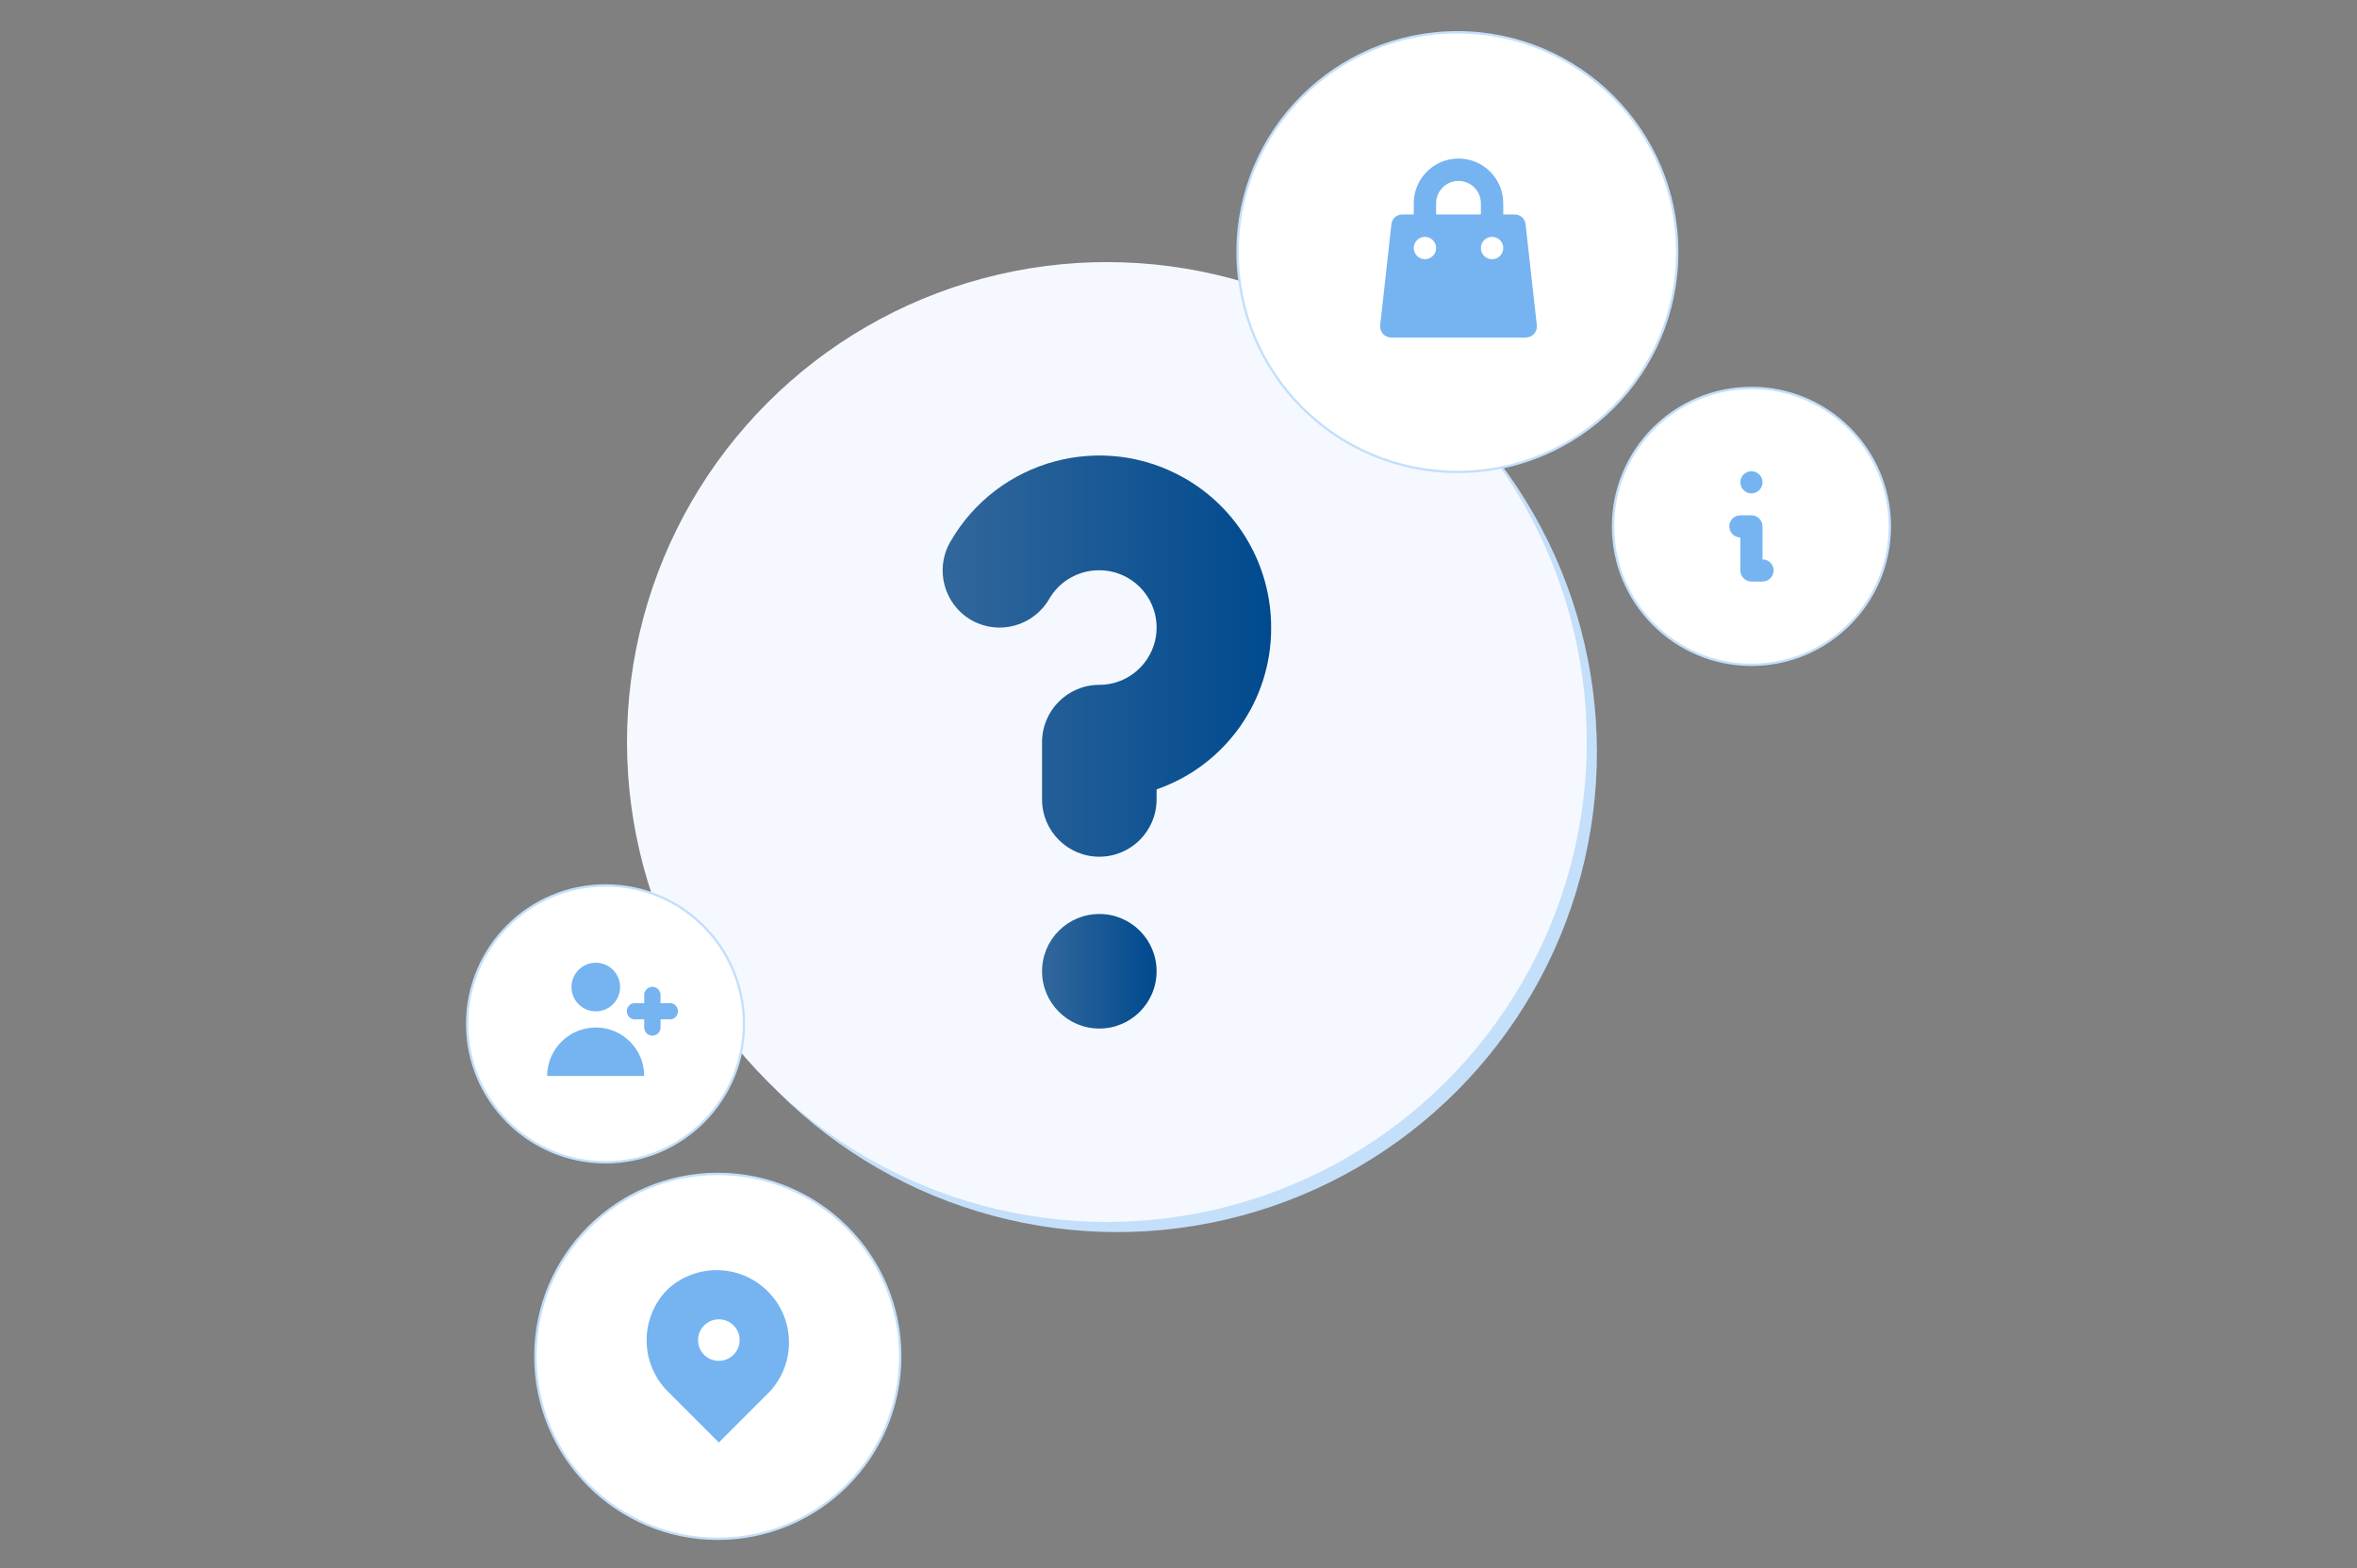
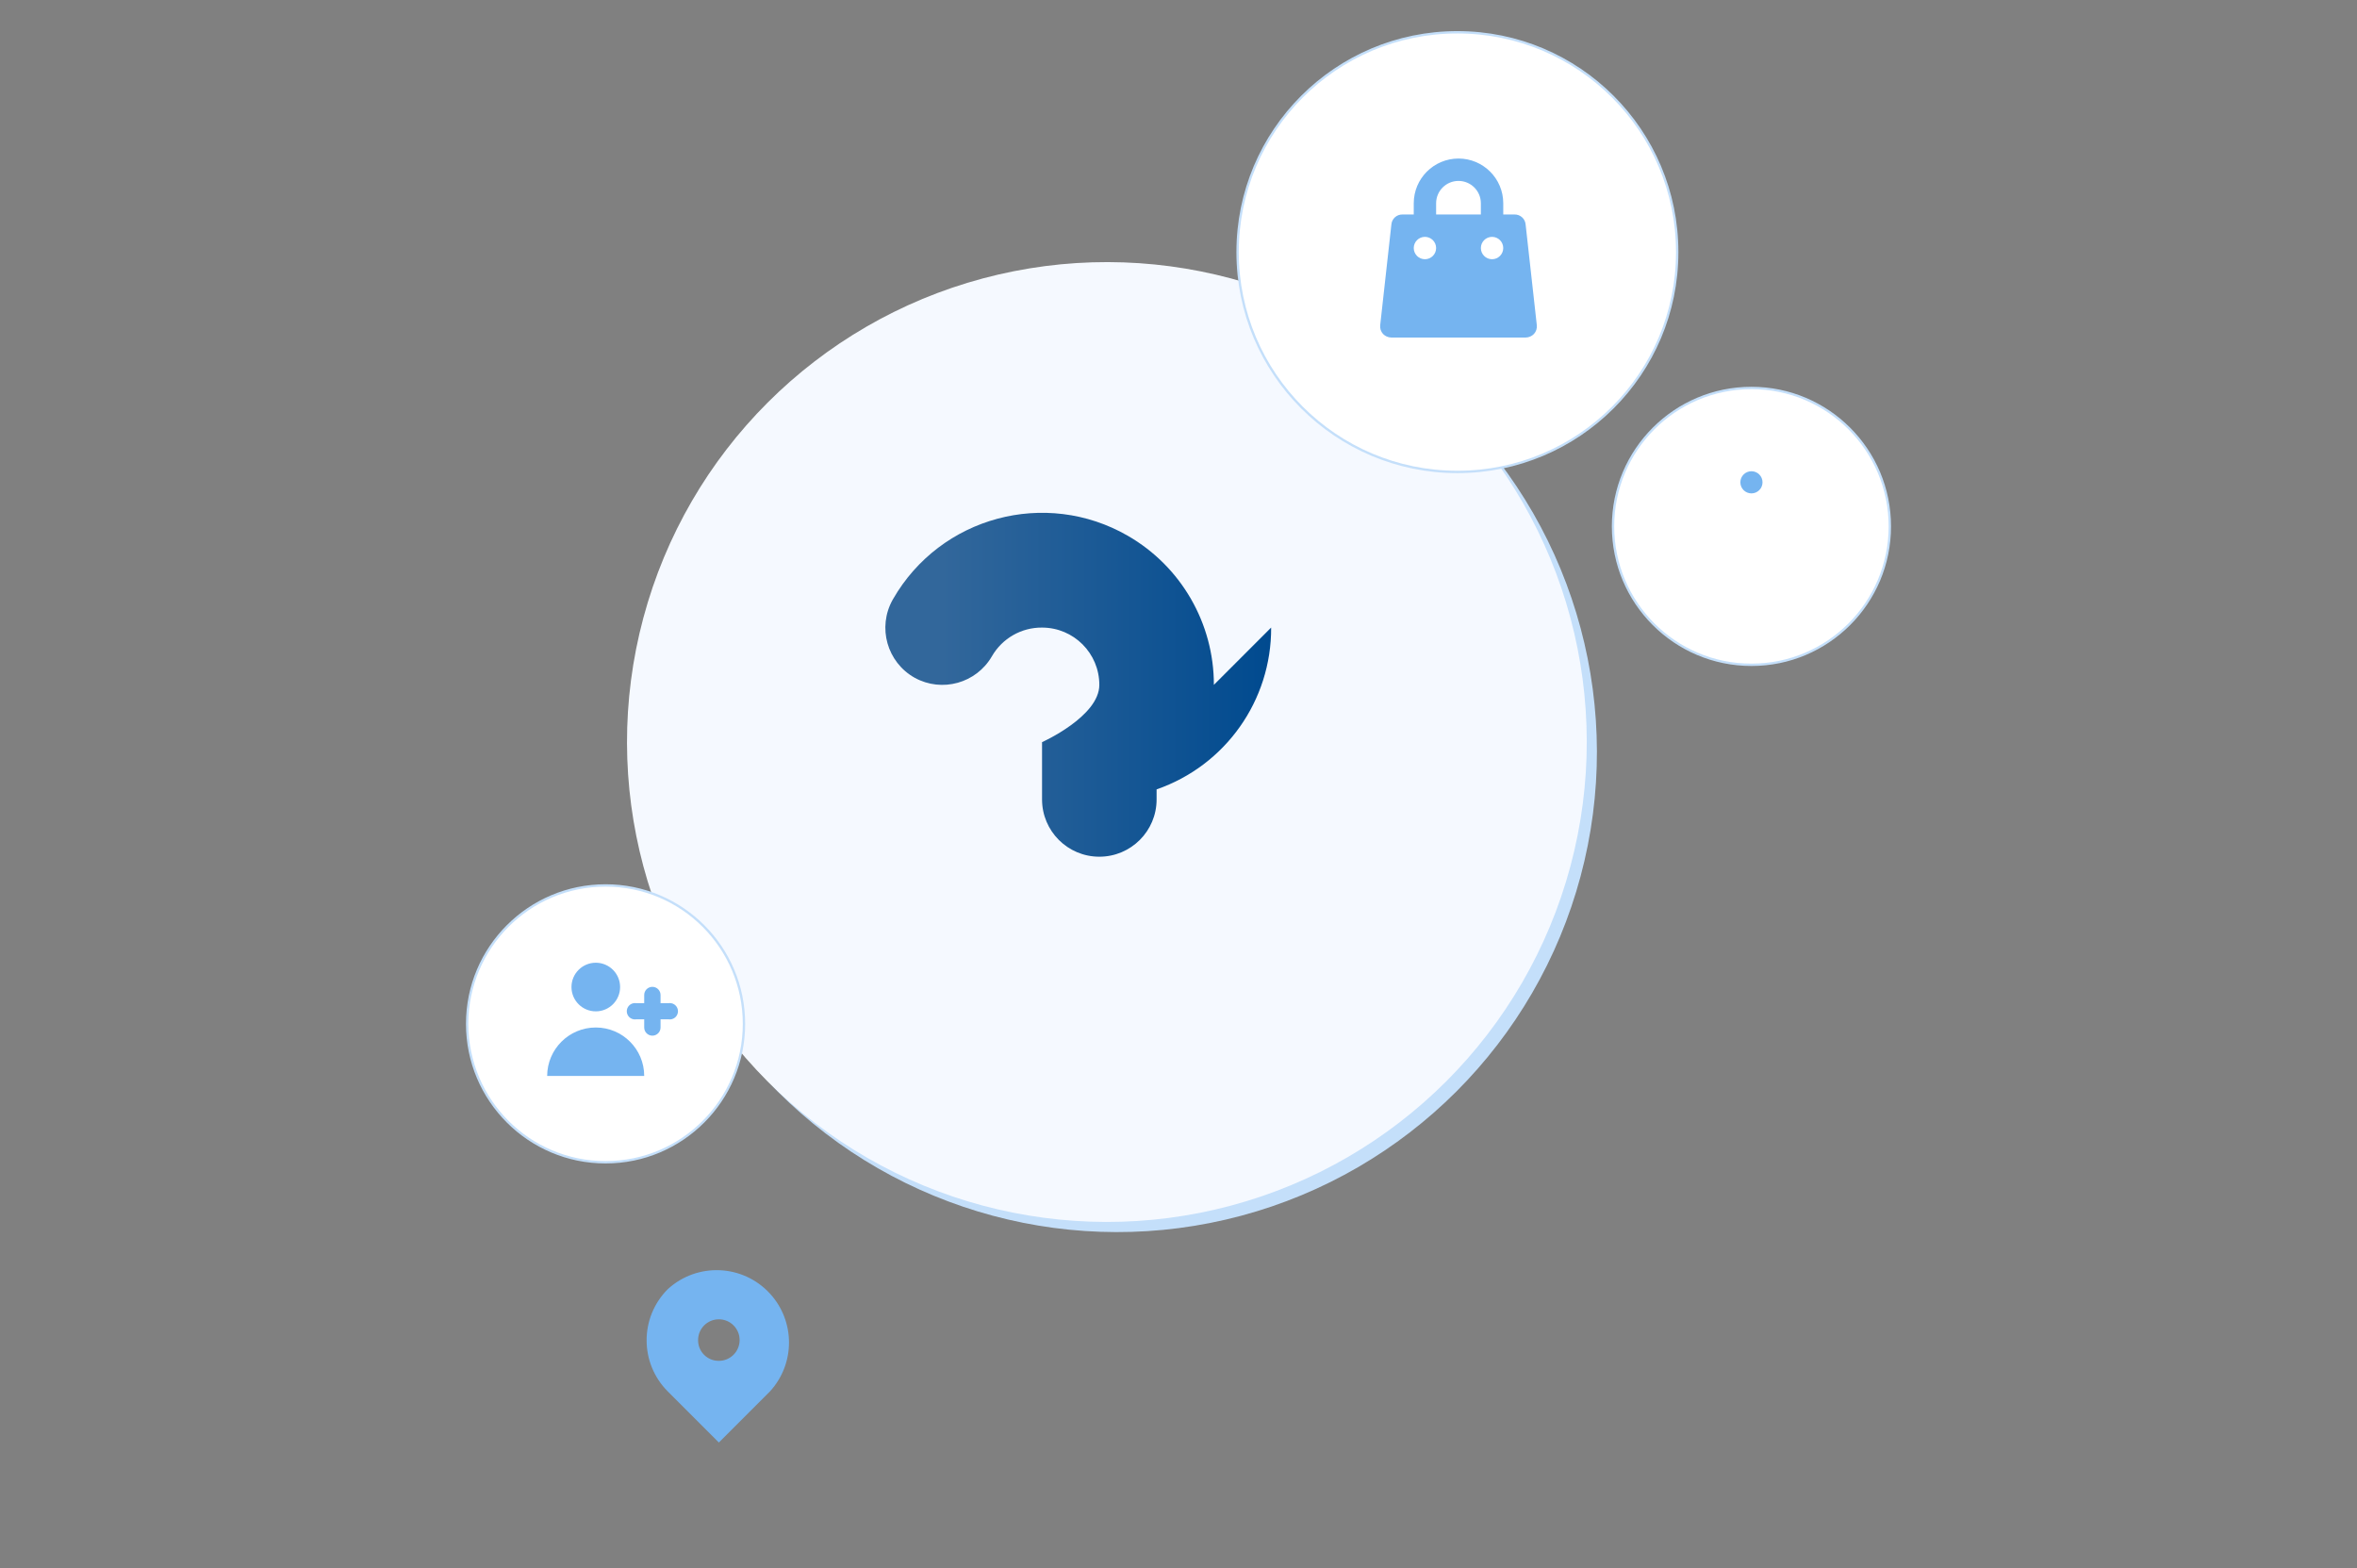
<svg xmlns="http://www.w3.org/2000/svg" xmlns:xlink="http://www.w3.org/1999/xlink" id="a" width="1000" height="665.194" viewBox="0 0 1000 665.194">
  <rect x="0" y="0" width="1000" height="665.194" fill="#808080" stroke="none" />
  <defs>
    <style>.d{fill:url(#b);}.e{fill:none;}.f{fill:url(#c);}.f,.g{fill-rule:evenodd;}.h{fill:#f5f9ff;}.i{fill:#c4dffa;}.j,.g{fill:#75b4f0;}.k{fill:#fff;stroke:#c4dffa;stroke-miterlimit:10;}</style>
    <linearGradient id="b" x1="442.108" y1="412.044" x2="490.708" y2="412.044" gradientTransform="matrix(1, 0, 0, 1, 0, 0)" gradientUnits="userSpaceOnUse">
      <stop offset="0" stop-color="#32679b" />
      <stop offset="1" stop-color="#004a8f" />
    </linearGradient>
    <linearGradient id="c" x1="399.925" y1="278.343" x2="539.308" y2="278.343" xlink:href="#b" />
  </defs>
  <rect width="1000" height="665.194" style="fill:none;" />
  <circle cx="473.925" cy="319.101" r="203.595" transform="translate(-86.829 428.578) rotate(-45)" style="fill:#c4dffa;" />
  <circle cx="469.618" cy="314.793" r="203.595" transform="translate(-85.044 424.27) rotate(-45)" style="fill:#f5f9ff;" />
  <circle cx="618.33" cy="106.954" r="93.259" style="fill:#fff; stroke:#c4dffa; stroke-miterlimit:10;" />
  <circle cx="743.079" cy="223.312" r="58.721" style="fill:#fff; stroke:#c4dffa; stroke-miterlimit:10;" />
  <circle cx="256.921" cy="434.356" r="58.721" style="fill:#fff; stroke:#c4dffa; stroke-miterlimit:10;" />
-   <circle cx="304.542" cy="575.406" r="77.392" style="fill:#fff; stroke:#c4dffa; stroke-miterlimit:10;" />
  <path d="M283.308,546.922c12.49-11.458,31.904-10.622,43.362,1.868,10.767,11.736,10.767,29.758,0,41.494l-21.681,21.681-21.681-21.681c-11.958-11.981-11.958-31.381,0-43.362h0Zm21.681,30.393c4.866,0,8.811-3.945,8.81-8.812,0-4.866-3.945-8.811-8.812-8.81-4.866,0-8.811,3.945-8.81,8.812v.098c0,4.811,3.9,8.712,8.712,8.713h.1Z" style="fill:#75b4f0; fill-rule:evenodd;" />
  <g>
-     <circle cx="466.408" cy="412.044" r="24.3" style="fill:url(#b);" />
-     <path d="M539.308,266.234c.15,30.93-19.38,58.52-48.6,68.65v4.26c0,13.42-10.88,24.3-24.3,24.3s-24.3-10.88-24.3-24.3v-24.3c0-13.43,10.88-24.31,24.3-24.31s24.3-10.88,24.3-24.3-10.88-24.3-24.3-24.3c-8.76-.08-16.88,4.57-21.26,12.15-6.63,11.47-21.22,15.53-32.81,9.12-11.7-6.57-15.87-21.38-9.3-33.09,.06-.11,.13-.22,.19-.33,20.09-34.89,64.66-46.9,99.55-26.81,22.63,13.03,36.56,37.16,36.53,63.26Z" style="fill:url(#c); fill-rule:evenodd;" />
+     <path d="M539.308,266.234c.15,30.93-19.38,58.52-48.6,68.65v4.26c0,13.42-10.88,24.3-24.3,24.3s-24.3-10.88-24.3-24.3v-24.3s24.3-10.88,24.3-24.3-10.88-24.3-24.3-24.3c-8.76-.08-16.88,4.57-21.26,12.15-6.63,11.47-21.22,15.53-32.81,9.12-11.7-6.57-15.87-21.38-9.3-33.09,.06-.11,.13-.22,.19-.33,20.09-34.89,64.66-46.9,99.55-26.81,22.63,13.03,36.56,37.16,36.53,63.26Z" style="fill:url(#c); fill-rule:evenodd;" />
  </g>
  <g>
    <circle cx="252.775" cy="418.737" r="10.315" style="fill:#75b4f0;" />
    <path d="M252.775,435.899c-11.359,0-20.581,9.183-20.629,20.542h41.171c0-11.345-9.197-20.542-20.542-20.542Z" style="fill:#75b4f0;" />
    <path d="M283.632,425.584h-3.38v-3.467c0-1.915-1.552-3.467-3.467-3.467s-3.467,1.552-3.467,3.467v3.467h-3.38c-1.891-.302-3.668,.986-3.97,2.877-.302,1.891,.986,3.668,2.877,3.97,.362,.058,.731,.058,1.093,0h3.38v3.467c0,1.915,1.552,3.467,3.467,3.467s3.467-1.552,3.467-3.467v-3.467h3.38c1.891,.302,3.668-.986,3.97-2.877,.302-1.891-.986-3.668-2.877-3.97-.362-.058-.731-.058-1.093,0Z" style="fill:#75b4f0;" />
  </g>
  <g>
    <path d="M747.779,204.612c0,2.59-2.1,4.7-4.7,4.7s-4.7-2.11-4.7-4.7,2.11-4.7,4.7-4.7c1.3,0,2.48,.53,3.32,1.37,.86,.86,1.38,2.03,1.38,3.33Z" style="fill:#75b4f0; fill-rule:evenodd;" />
-     <path d="M752.479,242.012c0,2.59-2.1,4.7-4.7,4.7h-4.7c-2.59,0-4.7-2.11-4.7-4.7v-14c-2.6-.01-4.7-2.11-4.7-4.71s2.11-4.7,4.7-4.69h4.7c2.6,0,4.7,2.1,4.7,4.7v14c2.6,0,4.7,2.1,4.7,4.7Z" style="fill:#75b4f0; fill-rule:evenodd;" />
  </g>
  <path d="M618.792,67.258c-10.485,0-18.985,8.5-18.985,18.985v4.746h-4.746c-2.468-.071-4.557,1.809-4.746,4.272l-4.746,42.716c-.144,1.339,.287,2.676,1.187,3.678,.929,.974,2.213,1.53,3.56,1.543h56.955c1.346-.012,2.63-.569,3.56-1.543,.899-1.002,1.331-2.339,1.187-3.678l-4.746-42.716c-.189-2.462-2.278-4.342-4.746-4.272h-4.746v-4.746c0-10.485-8.5-18.985-18.985-18.985Zm9.492,23.731v-4.746c0-5.243-4.25-9.492-9.492-9.492s-9.492,4.25-9.492,9.492v4.746h18.985Zm-28.477,14.239c0-2.621,2.125-4.746,4.746-4.746s4.746,2.125,4.746,4.746-2.125,4.746-4.746,4.746-4.746-2.125-4.746-4.746Zm33.224-4.746c-2.621,0-4.746,2.125-4.746,4.746s2.125,4.746,4.746,4.746,4.746-2.125,4.746-4.746-2.125-4.746-4.746-4.746Z" style="fill:#75b4f0; fill-rule:evenodd;" />
</svg>